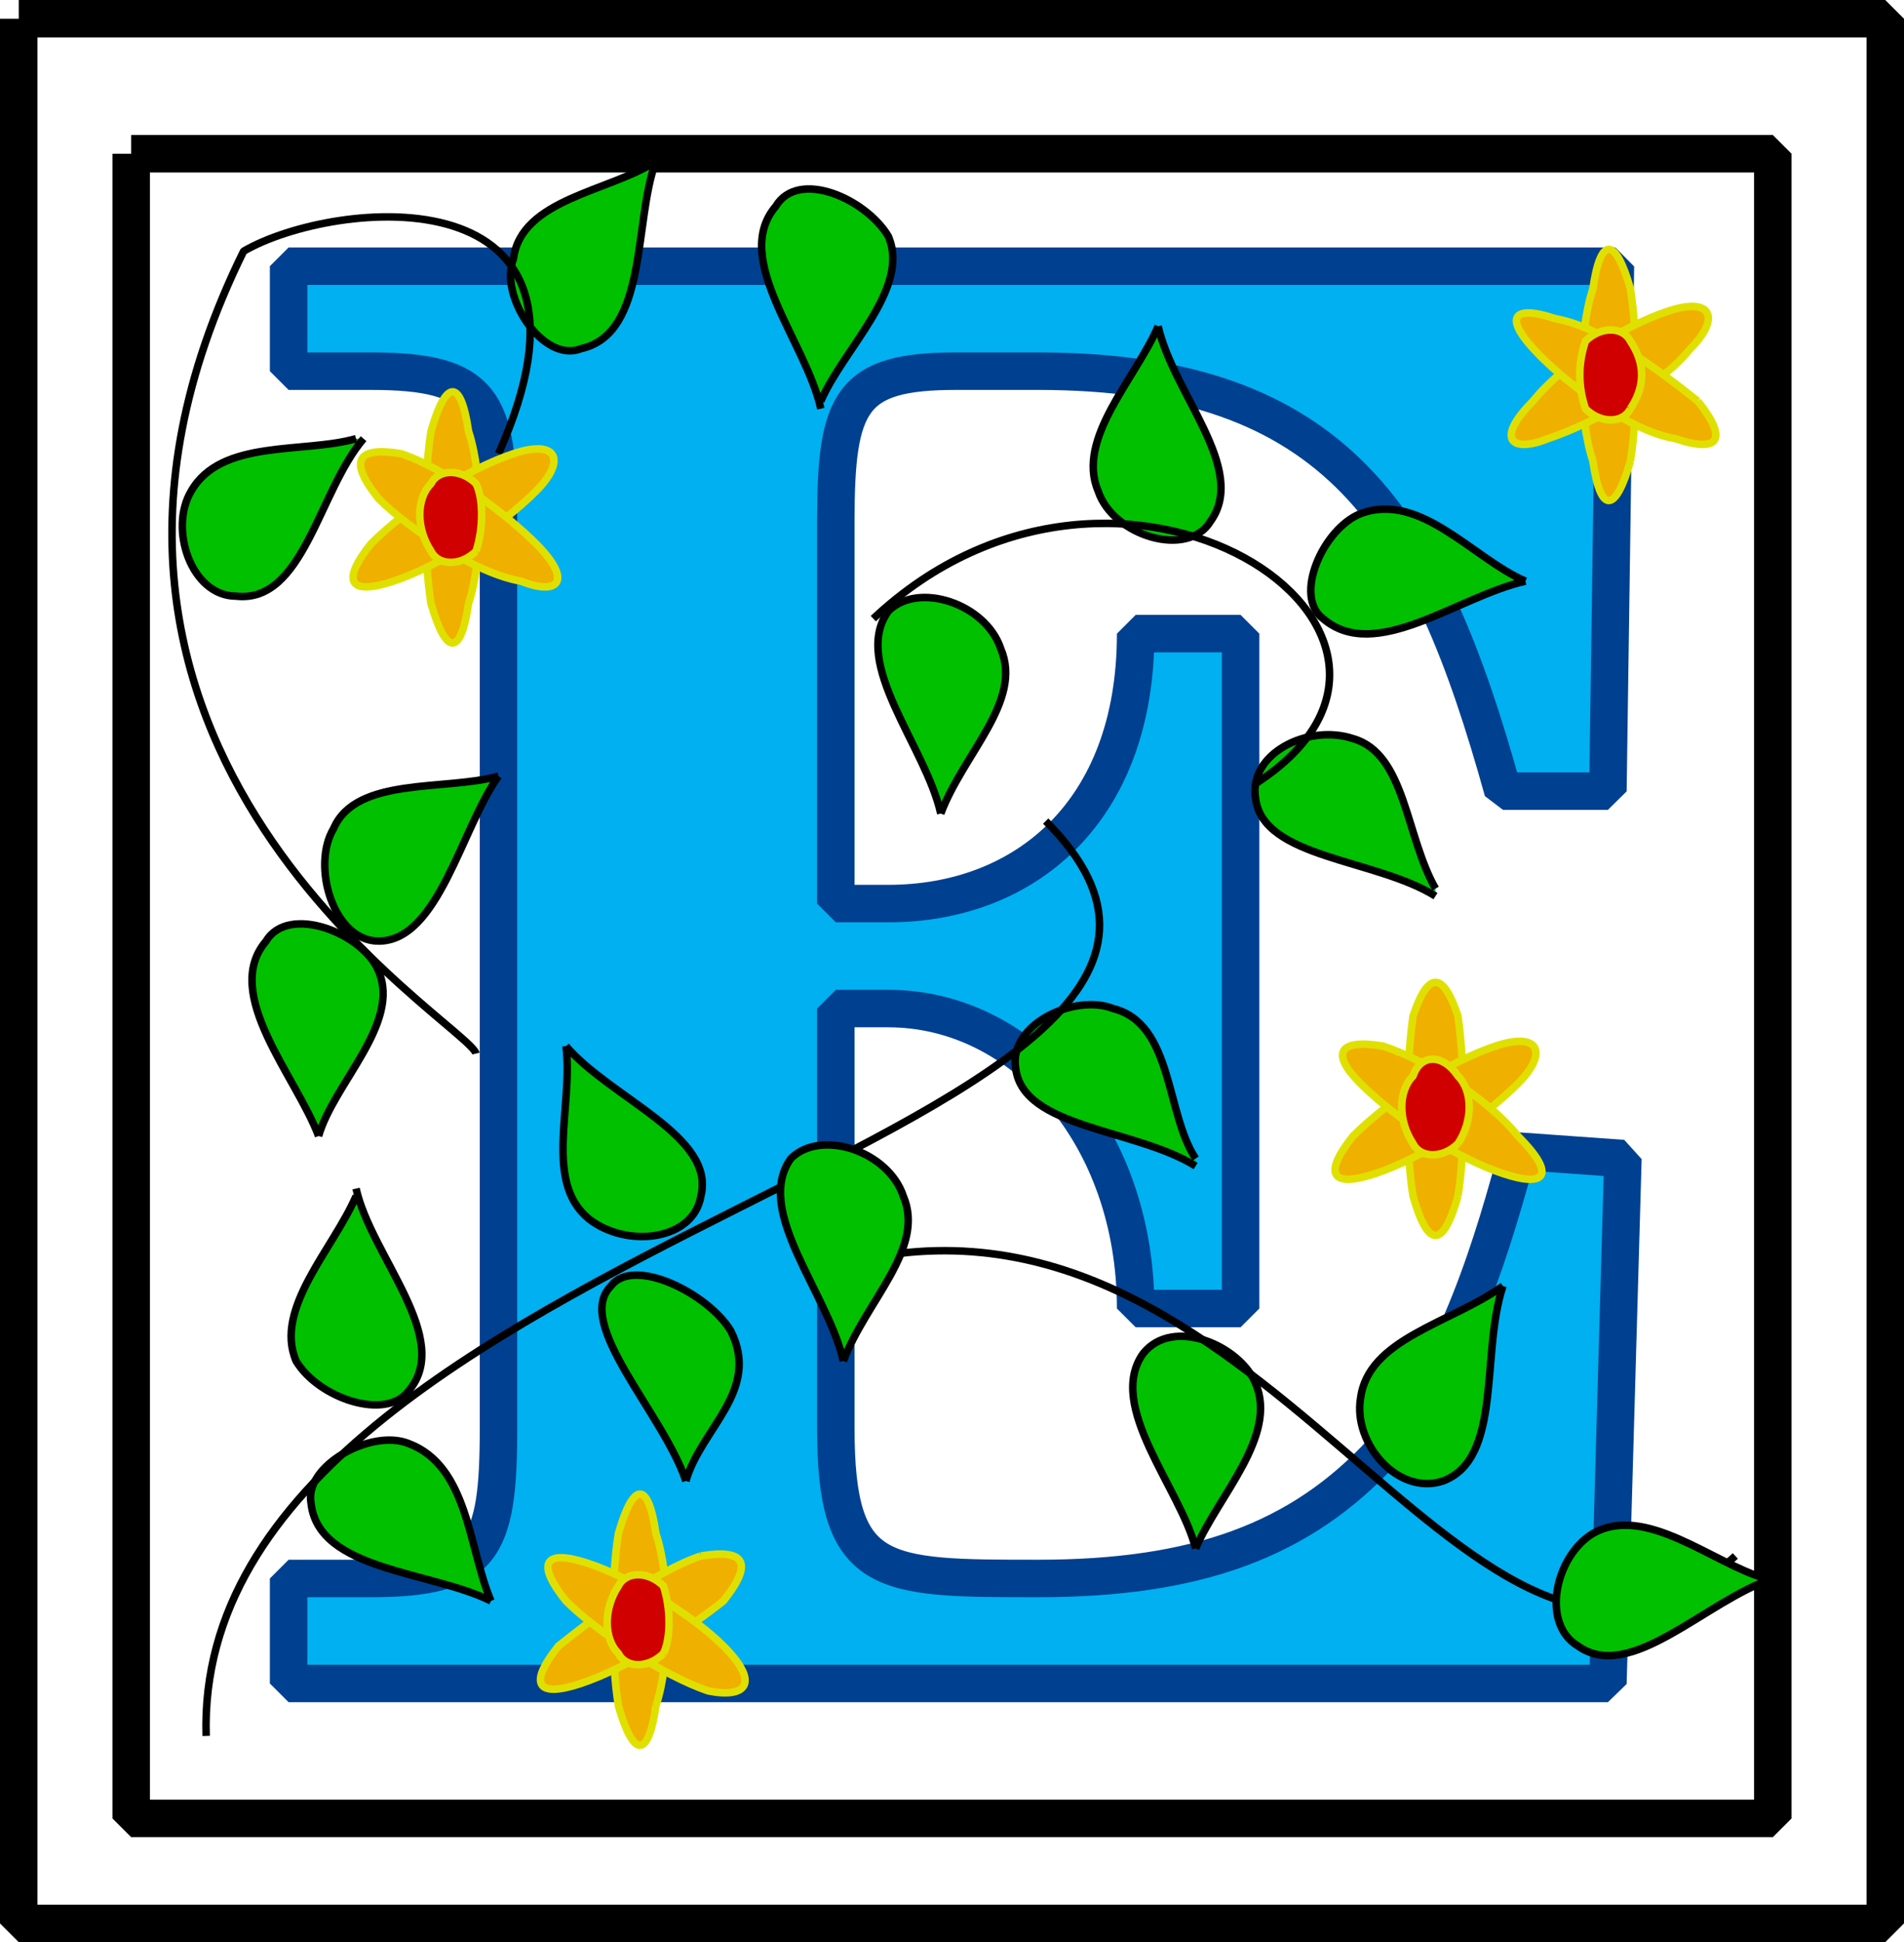
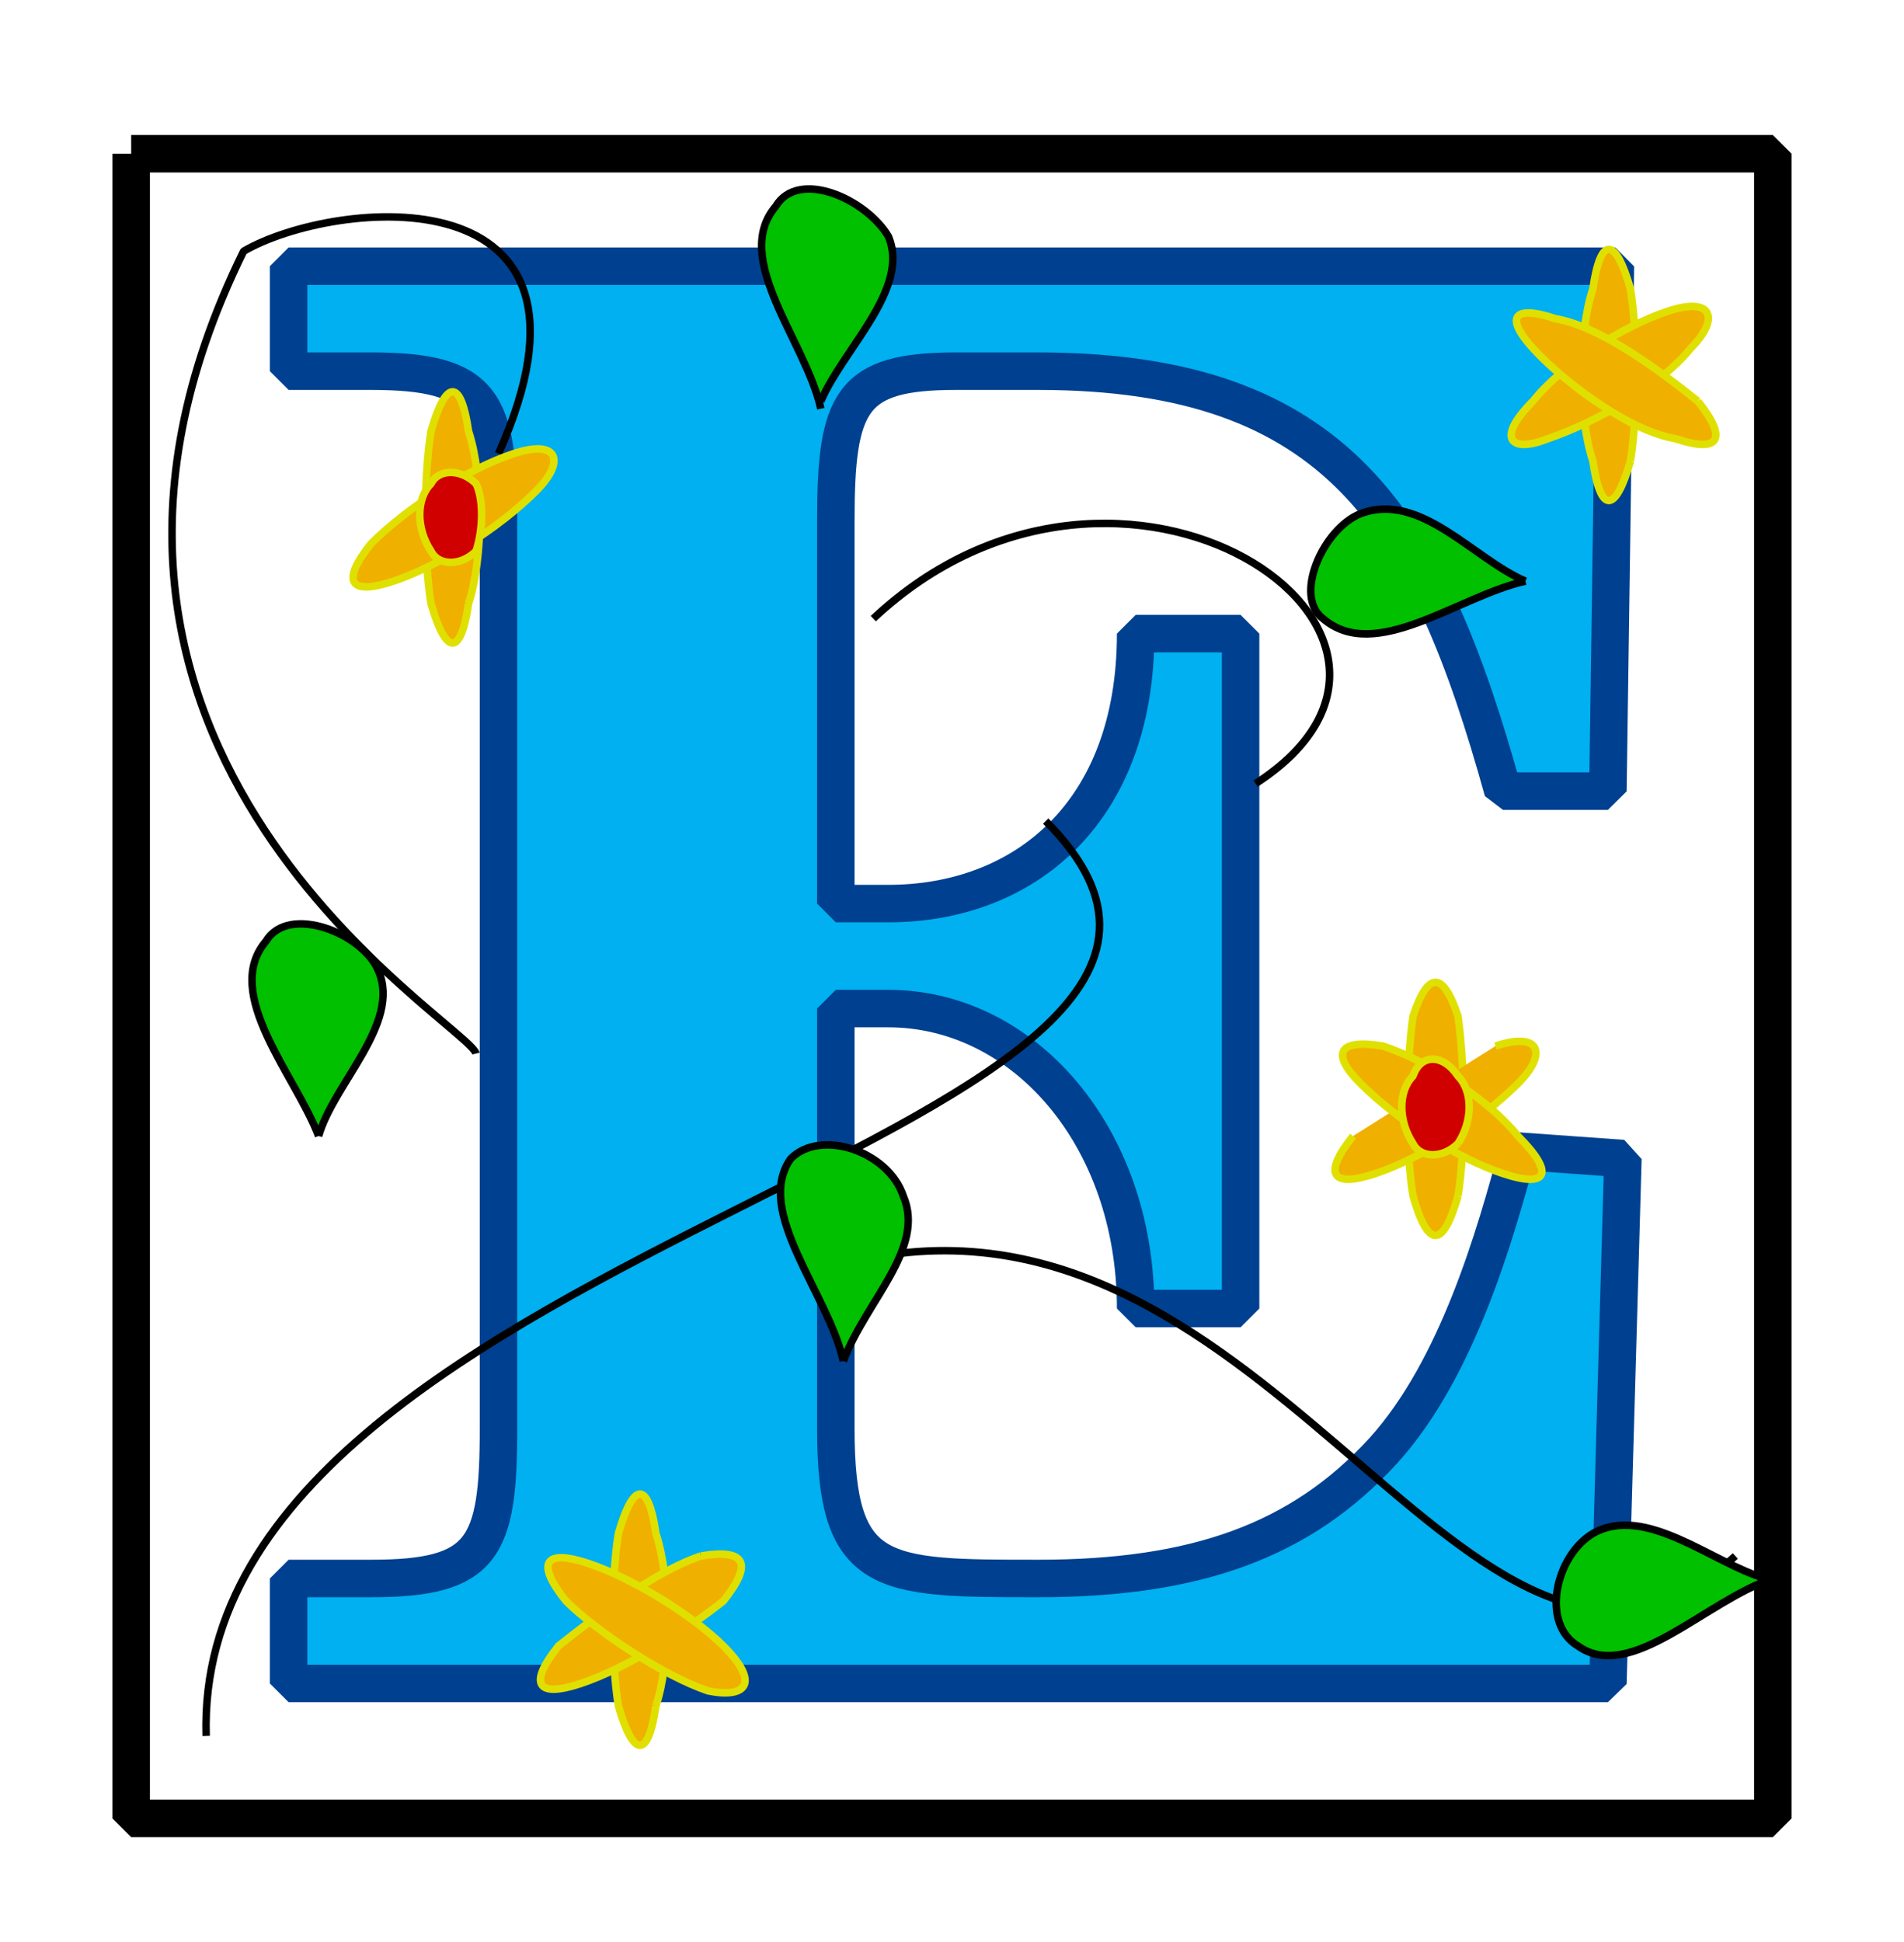
<svg xmlns="http://www.w3.org/2000/svg" width="254" height="259" version="1.2">
  <g fill="none" fill-rule="evenodd" stroke="#000" stroke-linejoin="bevel" font-family="'Sans Serif'" font-size="12.5" font-weight="400">
-     <path stroke-width="5" d="M2.5 2.5h249v254H2.5V2.5" />
    <path stroke-width="5" d="M17.5 20.5h219v222h-219v-222" />
    <path fill="#00b0f0" stroke="#004090" stroke-linejoin="miter" stroke-miterlimit="2" stroke-width="5" d="M111.5 190.5v-56h7c18 0 33 17 33 40h14v-90h-14c0 24-15 36-33 36h-7v-51c0-16 2-20 16-20h11c40 0 52 20 62 56h14l1-70h-177v14h11c15 0 17 4 17 20v121c0 16-2 20-17 20h-11v14h176l2-70-14-1c-3 11-8 29-18 40-11 12-25 17-46 17s-27 0-27-20" />
-     <path fill="#00c000" d="M75.5 139.5c1 8-3 18 3 23 5 4 14 3 15-3 2-8-12-13-18-20m125 32c-7 5-18 7-19 15-1 6 5 13 11 11 8-3 5-17 8-26m-113-150c-6 4-18 5-19 13-2 5 4 14 9 12 9-2 7-17 10-25m-22 192c-3-7-3-18-11-21-5-2-14 3-13 8 1 9 16 9 24 13m-18-155c-7 2-18 0-22 7-3 5 0 14 6 14 9 1 11-14 17-21m106-15c-3 7-11 15-8 22 2 6 12 9 15 4 5-7-5-17-7-26m-63 154c2-7 10-12 6-20-3-5-13-10-16-6-5 5 7 17 10 26m34-89c3-8 11-15 8-22-2-6-11-9-15-5-5 7 5 18 7 27m-78 51c-3 7-11 15-8 22 3 5 12 8 15 4 6-7-5-18-7-27m112-4c-4-6-3-18-11-20-5-2-14 2-13 8 1 8 16 8 24 13m0 51c3-7 11-15 8-22-2-5-11-9-15-4-5 7 5 18 7 26m-93-103c-7 2-19 0-22 7-3 5 0 15 6 15 8 0 11-15 16-22m125 15c-4-7-4-18-11-20-6-2-14 2-13 8 1 8 16 8 24 13" vector-effect="non-scaling-stroke" />
    <path fill="#00c000" d="M42.5 151.5c2-7 11-15 8-22-2-5-12-9-15-4-6 7 4 18 7 26" vector-effect="non-scaling-stroke" />
    <path d="M27.5 231.5c-2-67 154-80 112-122m28-5c31-20-18-53-51-22m-50-22c17-38-22-34-34-27-33 67 30 103 31 107m54 27c54-9 80 71 114 40" />
    <path fill="#00c000" d="M203.5 77.5c-7-3-14-12-22-9-5 2-9 11-5 14 7 6 18-3 27-5m-94-24c3-7 12-15 9-22-3-5-12-9-15-4-6 7 4 18 6 27m3 127c3-8 11-15 8-22-2-6-11-9-15-5-5 7 5 18 7 27m123 29c-7-2-16-10-23-6-5 3-7 12-2 15 7 5 17-6 26-9" vector-effect="non-scaling-stroke" />
    <path fill="#f0b000" stroke="#e0e000" d="M62.5 80.5c-1 7-3 7-5 0-1-6-1-17 0-23 2-7 4-7 5 0 2 6 2 17 0 23" vector-effect="non-scaling-stroke" />
    <path fill="#f0b000" stroke="#e0e000" d="M68.5 60.5c6-2 7 1 3 5-5 5-13 10-19 12s-7 0-3-5c5-5 13-10 19-12" vector-effect="non-scaling-stroke" />
-     <path fill="#f0b000" stroke="#e0e000" d="M71.5 72.5c5 5 3 7-2 5-6-1-15-7-19-11-4-5-3-7 3-6 6 2 14 8 18 12" vector-effect="non-scaling-stroke" />
    <path fill="#d00000" stroke="#e0e000" d="M63.5 73.5c-2 2-5 2-6 0-2-3-2-7 0-9 1-2 4-2 6 0 1 2 1 6 0 9" vector-effect="non-scaling-stroke" />
    <path fill="#f0b000" stroke="#e0e000" d="M194.5 159.5c-2 7-4 7-6 0-1-6-1-17 0-24 2-6 4-6 6 0 1 7 1 18 0 24" vector-effect="non-scaling-stroke" />
-     <path fill="#f0b000" stroke="#e0e000" d="M199.5 139.5c6-2 7 1 3 5-5 5-13 10-19 12s-7 0-3-5c5-5 13-10 19-12" vector-effect="non-scaling-stroke" />
+     <path fill="#f0b000" stroke="#e0e000" d="M199.5 139.5c6-2 7 1 3 5-5 5-13 10-19 12s-7 0-3-5" vector-effect="non-scaling-stroke" />
    <path fill="#f0b000" stroke="#e0e000" d="M202.5 151.5c5 5 4 7-2 5s-14-7-19-12c-4-4-3-6 3-5 6 2 14 7 18 12" vector-effect="non-scaling-stroke" />
    <path fill="#d00000" stroke="#e0e000" d="M194.5 152.5c-2 2-5 2-6 0-2-3-2-7 0-9 1-3 4-3 6 0 2 2 2 6 0 9" vector-effect="non-scaling-stroke" />
    <path fill="#f0b000" stroke="#e0e000" d="M217.5 61.5c-2 7-4 7-5 0-2-6-2-17 0-23 1-7 3-7 5 0 1 6 1 17 0 23" vector-effect="non-scaling-stroke" />
    <path fill="#f0b000" stroke="#e0e000" d="M222.5 41.5c6-2 7 1 3 5-4 5-13 10-19 12-5 2-7 0-2-5 4-5 12-10 18-12" vector-effect="non-scaling-stroke" />
    <path fill="#f0b000" stroke="#e0e000" d="M226.5 53.5c4 5 3 7-3 5-6-1-14-7-18-11-5-5-4-7 2-5 6 1 14 7 19 11" vector-effect="non-scaling-stroke" />
-     <path fill="#d00000" stroke="#e0e000" d="M217.5 54.5c-1 2-4 2-6 0-1-3-1-6 0-9 2-2 5-2 6 0 2 3 2 6 0 9" vector-effect="non-scaling-stroke" />
    <path fill="#f0b000" stroke="#e0e000" d="M87.5 227.5c-1 7-3 7-5 0-1-6-1-17 0-23 2-7 4-7 5 0 2 6 2 17 0 23" vector-effect="non-scaling-stroke" />
    <path fill="#f0b000" stroke="#e0e000" d="M93.5 207.5c6-1 7 1 3 6-5 4-13 9-19 11s-7 0-3-5c5-4 13-10 19-12" vector-effect="non-scaling-stroke" />
    <path fill="#f0b000" stroke="#e0e000" d="M96.5 219.5c5 5 3 7-2 6-6-2-15-8-19-12-4-5-3-7 3-5s14 7 18 11" vector-effect="non-scaling-stroke" />
-     <path fill="#d00000" stroke="#e0e000" d="M88.5 220.5c-2 2-5 2-6 0-2-2-2-6 0-9 1-2 4-2 6 0 1 3 1 7 0 9" vector-effect="non-scaling-stroke" />
  </g>
</svg>